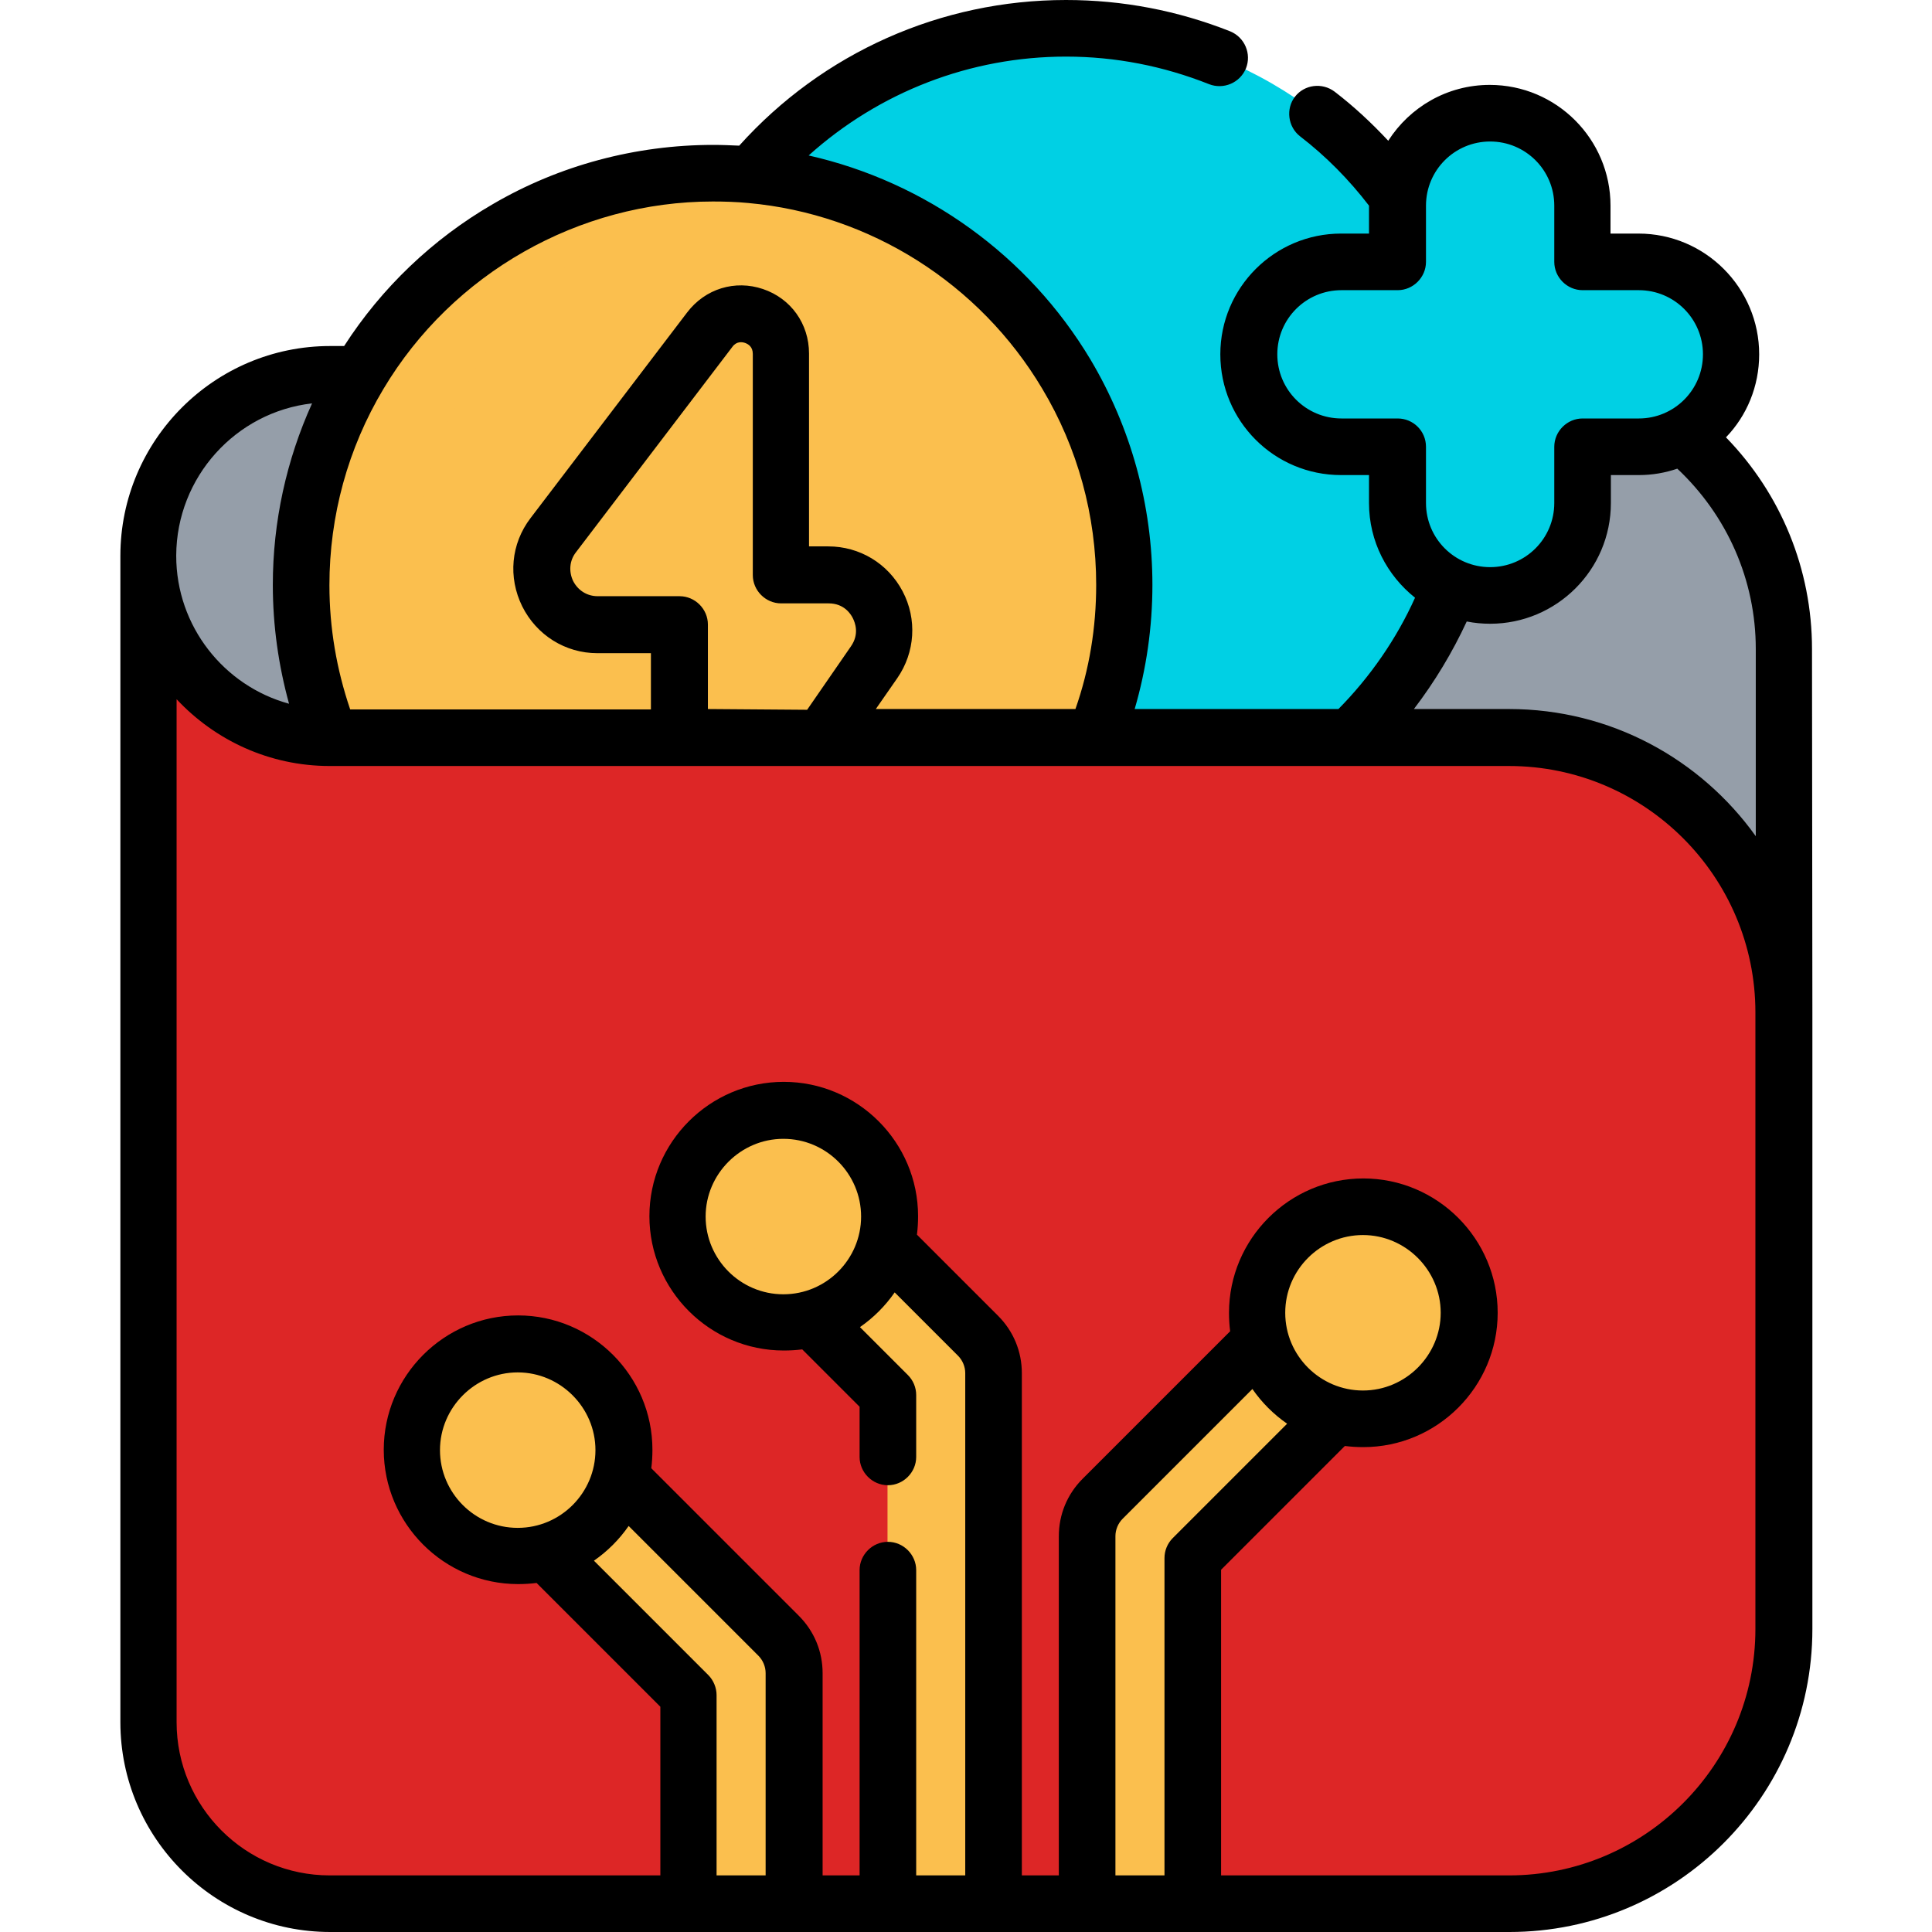
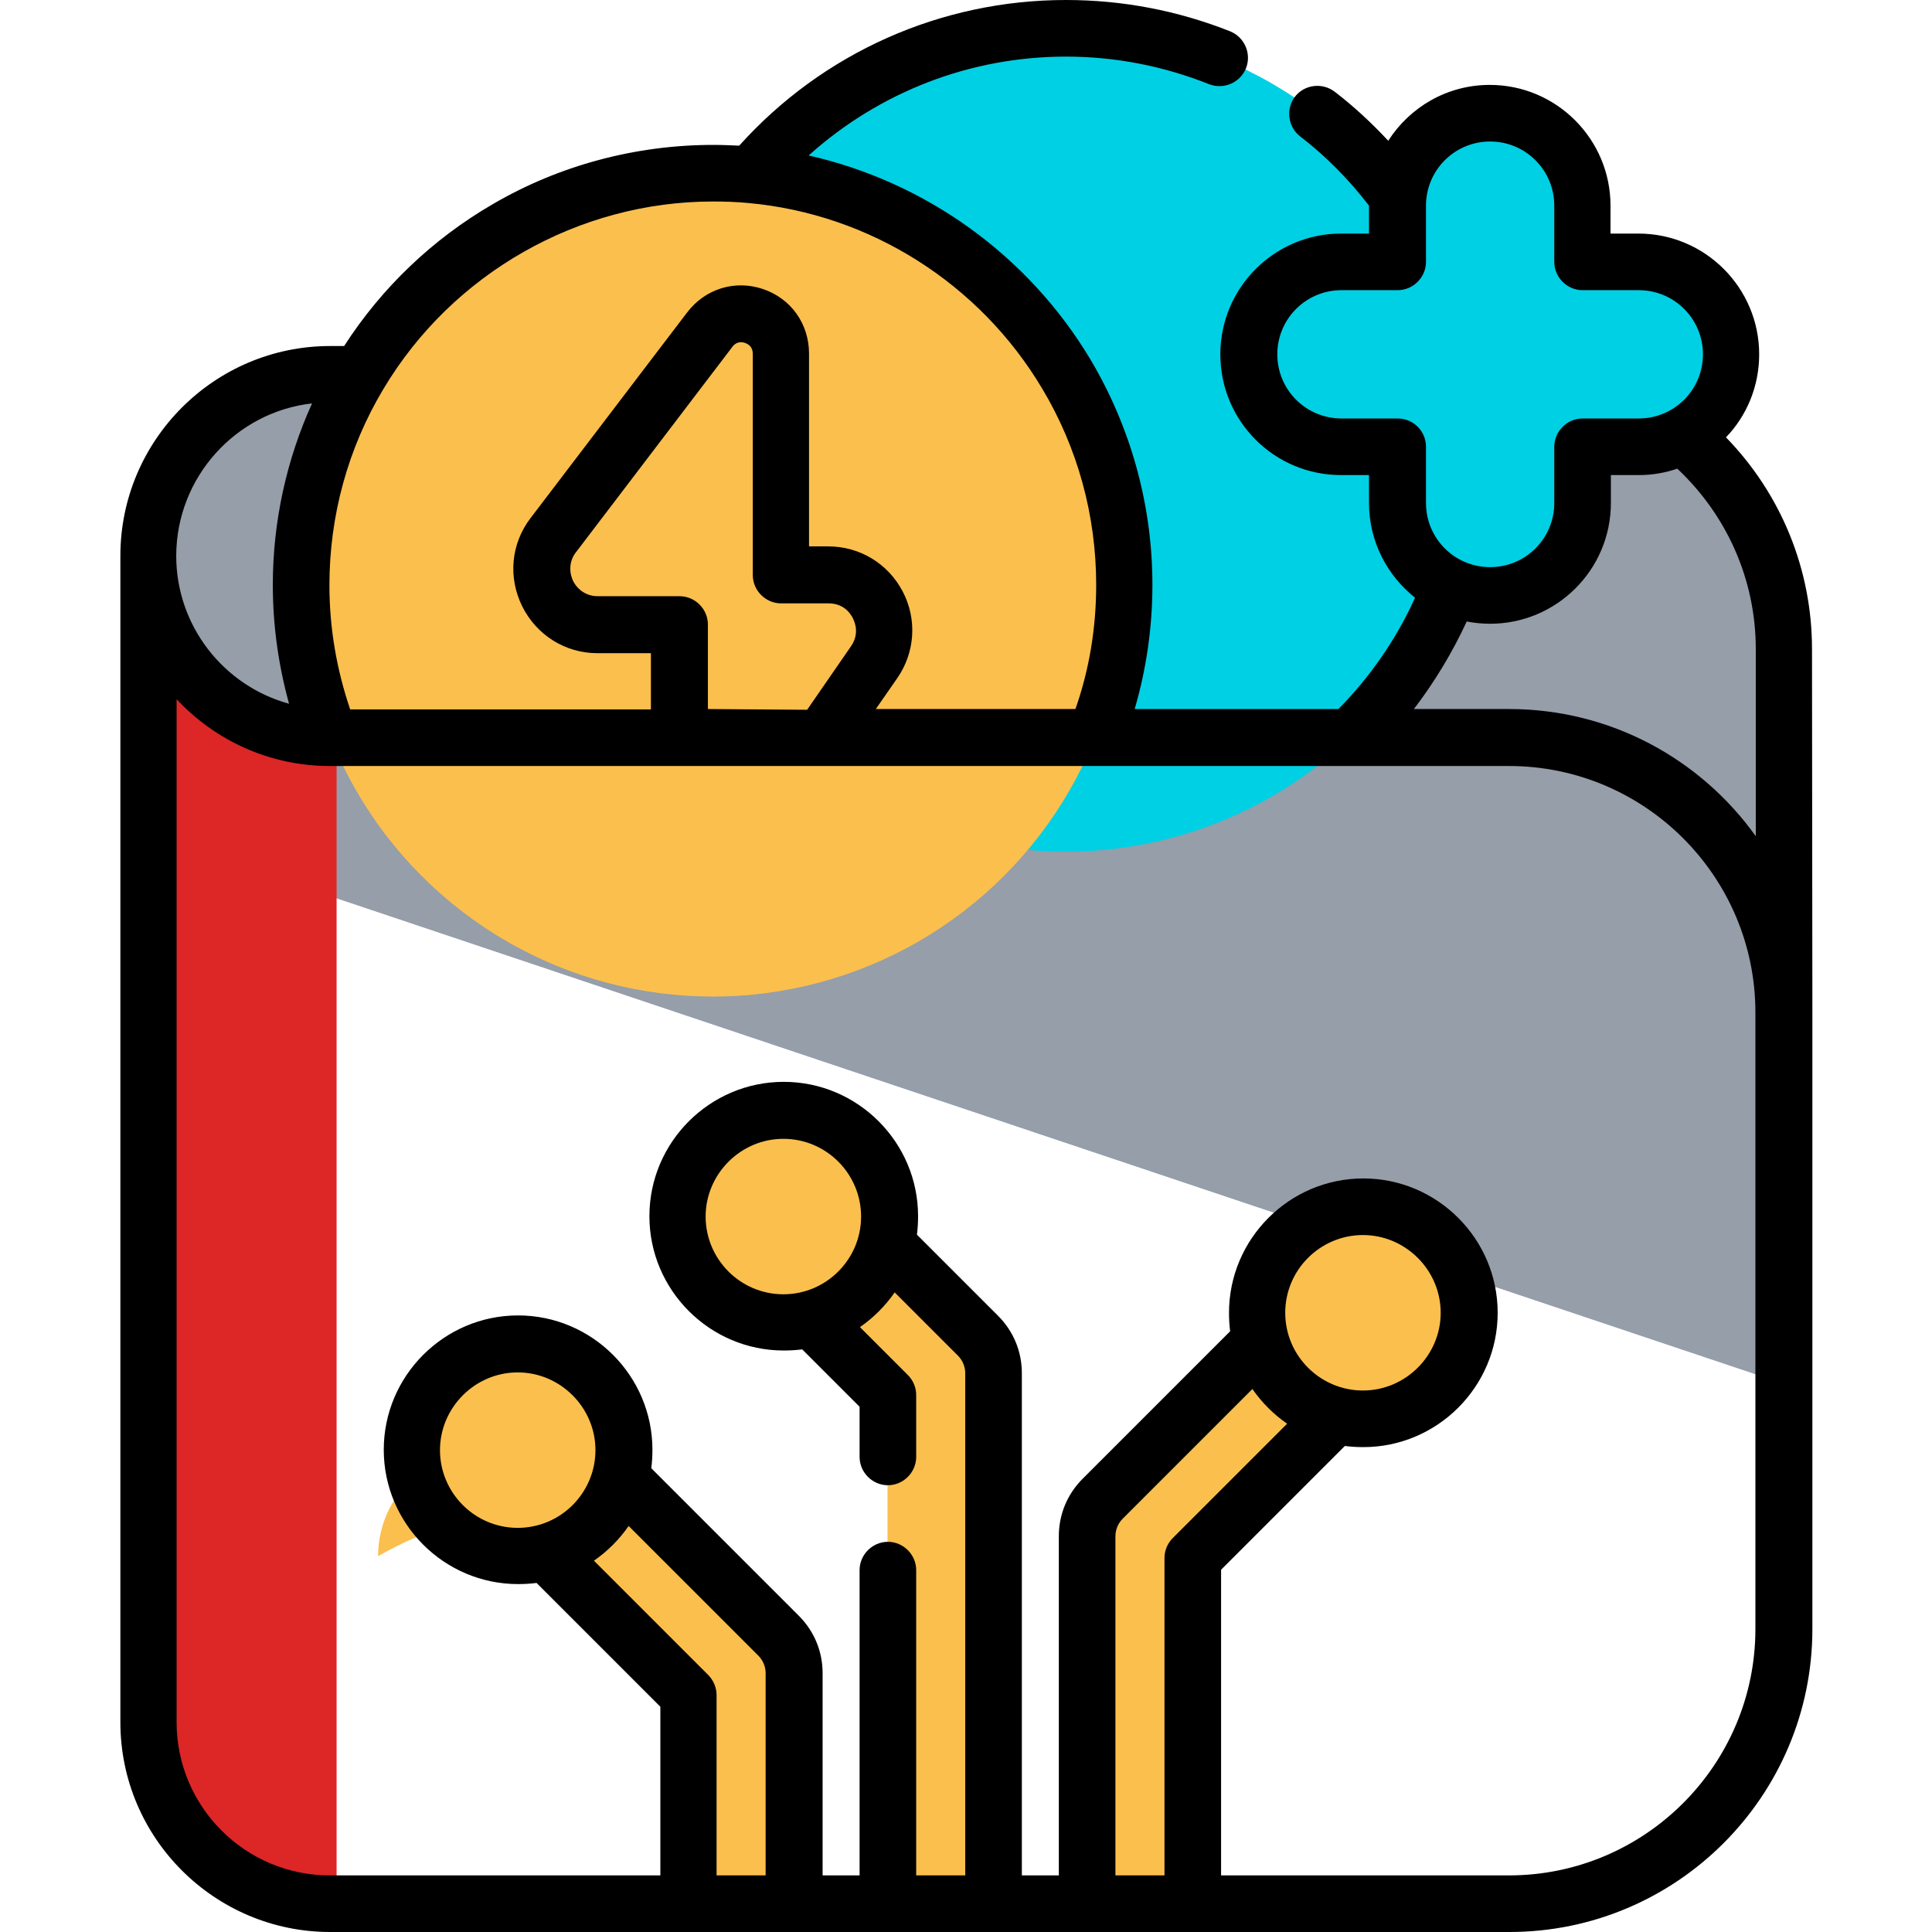
<svg xmlns="http://www.w3.org/2000/svg" version="1.1" id="Capa_1" x="0px" y="0px" width="512px" height="512px" viewBox="0 0 512 512" style="enable-background:new 0 0 512 512;" xml:space="preserve">
  <style type="text/css">
	.st0{fill:#959EA9;}
	.st1{fill:#00D0E4;}
	.st2{fill:#FBBF4E;}
	.st3{fill:#DD2626;}
</style>
  <path class="st0" d="M472.7,172v194.7L39.3,221.3v-74c0-26.6,21.6-48.1,48.1-48.1h312.5C440.1,99.1,472.7,131.7,472.7,172L472.7,172  z" />
  <path class="st0" d="M472.7,229v137.6L39.3,221.3v-17c0-26.6,21.6-48.1,48.1-48.1h312.5C440.1,156.2,472.7,188.8,472.7,229  L472.7,229z" />
  <g>
    <circle class="st1" cx="282.5" cy="116.6" r="109.1" />
    <path class="st1" d="M297.5,224.6c-4.9,0.7-9.9,1-15,1c-60.2,0-109.1-48.8-109.1-109.1c0-60.2,48.8-109.1,109.1-109.1   c5.1,0,10.1,0.4,15,1c-53.1,7.3-94.1,52.9-94.1,108C203.4,171.7,244.3,217.3,297.5,224.6L297.5,224.6z" />
  </g>
  <g>
    <circle class="st2" cx="188.9" cy="155" r="109.1" />
    <g>
      <path class="st2" d="M203.9,263c-4.9,0.7-9.9,1-15,1C128.7,264,79.9,215.2,79.9,155c0-60.2,48.8-109.1,109.1-109.1    c5.1,0,10.1,0.4,15,1c-53.1,7.3-94.1,52.9-94.1,108C109.9,210.1,150.8,255.7,203.9,263z" />
-       <path class="st2" d="M188.1,87.3l-41.5,54.5c-7.4,9.7-0.5,23.7,11.7,23.7h21.7v50.7c0,10.3,13.3,14.5,19.1,6l32.5-46.8    c6.8-9.8-0.2-23.2-12.1-23.2H207V93.7C207,83.6,194.2,79.3,188.1,87.3z" />
    </g>
  </g>
-   <path class="st3" d="M472.7,268.3v163.4c0,40.2-32.6,72.8-72.8,72.8H87.4c-26.6,0-48.1-21.6-48.1-48.1V147.3  c0,13.3,5.4,25.3,14.1,34c8.7,8.7,20.7,14.1,34,14.1h312.5C440.1,195.4,472.7,228,472.7,268.3L472.7,268.3z" />
  <path class="st3" d="M89.2,195.4v309.1h-1.8c-26.6,0-48.1-21.6-48.1-48.1V147.3c0,13.3,5.4,25.3,14.1,34c8.7,8.7,20.7,14.1,34,14.1  H89.2z" />
  <g>
    <g>
      <path class="st2" d="M210.4,443.4v61.1h-28v-55.3l-55.1-55.1c-5.5-5.5-5.5-14.3,0-19.8c5.5-5.5,14.3-5.5,19.8,0l59.2,59.2    C208.9,436.2,210.4,439.7,210.4,443.4z" />
      <path class="st2" d="M371.2,357.8l-55.1,55.1v91.6h-28v-97.4c0-3.7,1.5-7.3,4.1-9.9l59.2-59.2c5.5-5.5,14.3-5.5,19.8,0    S376.7,352.3,371.2,357.8L371.2,357.8z" />
      <path class="st2" d="M263.2,363.9v140.6h-28V369.8l-37.5-37.5c-5.5-5.5-5.5-14.3,0-19.8c5.5-5.5,14.3-5.5,19.8,0l41.6,41.6    C261.8,356.7,263.2,360.2,263.2,363.9L263.2,363.9z" />
    </g>
    <circle class="st2" cx="137.2" cy="384.2" r="28.1" />
-     <path class="st2" d="M146.8,410.7c-3,1.1-6.3,1.7-9.7,1.7c-15.5,0-28.1-12.6-28.1-28.1s12.6-28.1,28.1-28.1c3.4,0,6.7,0.6,9.7,1.7   c-10.8,4-18.5,14.3-18.5,26.4C128.4,396.4,136.1,406.7,146.8,410.7z" />
+     <path class="st2" d="M146.8,410.7c-3,1.1-6.3,1.7-9.7,1.7c-15.5,0-28.1-12.6-28.1-28.1c3.4,0,6.7,0.6,9.7,1.7   c-10.8,4-18.5,14.3-18.5,26.4C128.4,396.4,136.1,406.7,146.8,410.7z" />
    <circle class="st2" cx="361.3" cy="347.9" r="28.1" />
    <path class="st2" d="M370.9,374.3c-3,1.1-6.3,1.7-9.7,1.7c-15.5,0-28.1-12.6-28.1-28.1s12.6-28.1,28.1-28.1c3.4,0,6.7,0.6,9.7,1.7   c-10.8,4-18.5,14.3-18.5,26.4C352.5,360.1,360.2,370.4,370.9,374.3z" />
    <circle class="st2" cx="207.6" cy="322.3" r="28.1" />
    <path class="st2" d="M217.3,348.8c-3,1.1-6.3,1.7-9.7,1.7c-15.5,0-28.1-12.6-28.1-28.1s12.6-28.1,28.1-28.1c3.4,0,6.7,0.6,9.7,1.7   c-10.8,4-18.5,14.3-18.5,26.4S206.5,344.8,217.3,348.8z" />
  </g>
  <g>
    <path class="st1" d="M434.3,69.4h-14.9V54.5c0-13.5-11-24.5-24.5-24.5s-24.5,11-24.5,24.5v14.9h-14.9c-13.5,0-24.5,11-24.5,24.5   s11,24.5,24.5,24.5h14.9v14.9c0,13.5,11,24.5,24.5,24.5s24.5-11,24.5-24.5v-14.9h14.9c13.5,0,24.5-11,24.5-24.5   S447.8,69.4,434.3,69.4z" />
  </g>
  <path d="M480.2,172c0-21.1-8.2-41.1-22.8-56.1c5.5-5.7,8.8-13.5,8.8-22c0-17.6-14.3-32-32-32h-7.4v-7.4c0-17.6-14.3-32-32-32  c-11.3,0-21.2,5.9-26.9,14.8c-4.4-4.7-9.1-9.1-14.2-13c-3.3-2.5-8-1.9-10.5,1.3s-1.9,8,1.3,10.5c6.9,5.3,13,11.5,18.3,18.4v7.4h-7.4  c-17.6,0-32,14.3-32,32s14.3,32,32,32h7.4v7.4c0,10.2,4.8,19.2,12.2,25.1c-4.9,10.9-11.9,21-20.3,29.5h-54  c3.1-10.6,4.7-21.7,4.7-32.9c0-21.1-5.7-41.7-16.4-59.7c-16.5-27.6-43.7-47.1-74.7-54.1C233,24.4,257.1,15,282.5,15  c13.1,0,25.8,2.5,37.9,7.3c3.8,1.5,8.2-0.3,9.8-4.2c1.5-3.8-0.3-8.2-4.2-9.8C312.1,2.8,297.5,0,282.5,0c-33.2,0-64.5,14-86.6,38.6  c-2.3-0.1-4.6-0.2-6.9-0.2c-20.5,0-40.8,5.4-58.4,15.7c-15.9,9.2-29.5,22.2-39.4,37.6h-3.7c-30.7,0-55.6,25-55.6,55.6h0l0,309.1  c0,30.7,25,55.6,55.6,55.6h312.5c44.3,0,80.3-36,80.3-80.3l0-163.4h0L480.2,172z M370.4,110.9h-14.9c-9.4,0-17-7.6-17-17  s7.6-17,17-17h14.9c4.1,0,7.5-3.4,7.5-7.5V54.5c0-9.4,7.6-17,17-17s17,7.6,17,17v14.9c0,4.1,3.4,7.5,7.5,7.5h14.9  c9.4,0,17,7.6,17,17s-7.6,17-17,17h-14.9c-4.1,0-7.5,3.4-7.5,7.5v14.9c0,9.4-7.6,17-17,17s-17-7.6-17-17v-14.9  C377.9,114.2,374.5,110.9,370.4,110.9L370.4,110.9z M388.7,164.7c2,0.4,4.1,0.6,6.2,0.6c17.6,0,32-14.3,32-32v-7.4h7.4  c3.6,0,7-0.6,10.2-1.7c13.2,12.4,20.8,29.5,20.8,47.8v49.6c-14.6-20.4-38.4-33.7-65.4-33.7h-25.2  C380.2,180.7,384.9,172.9,388.7,164.7L388.7,164.7z M188.9,53.4c3.1,0,6.3,0.1,9.4,0.4c32.2,2.9,61.3,21.3,77.9,49.2  c9.4,15.7,14.3,33.6,14.3,52c0,11.3-1.8,22.4-5.5,32.9h-52.9l5.7-8.2c4.7-6.8,5.3-15.6,1.4-23c-3.9-7.4-11.4-11.9-19.7-11.9h-5.1  V93.7c0-7.9-4.8-14.6-12.2-17.1s-15.3-0.1-20.1,6.2l-41.5,54.5c-5.2,6.8-6,15.7-2.2,23.4c3.8,7.6,11.4,12.4,19.9,12.4h14.2v14.9  H92.8c-3.6-10.6-5.5-21.6-5.5-32.9c0-18.4,4.9-36.3,14.3-52C119.9,72.4,153.4,53.4,188.9,53.4z M187.6,187.9v-22.4  c0-4.1-3.4-7.5-7.5-7.5h-21.7c-2.8,0-5.2-1.5-6.5-4c-1.2-2.5-1-5.4,0.7-7.6l41.5-54.5c1.1-1.5,2.6-1.3,3.4-1s2,1,2,2.9v58.6  c0,4.1,3.4,7.5,7.5,7.5h12.6c4,0,5.8,2.7,6.4,3.9c0.6,1.2,1.8,4.2-0.5,7.5l-11.6,16.8L187.6,187.9z M82.7,106.9  c-6.8,15-10.4,31.4-10.4,48.1c0,10.8,1.5,21.3,4.3,31.5c-17.2-4.7-29.9-20.5-29.9-39.2c0,0,0,0,0-0.1  C46.8,126.4,62.5,109.2,82.7,106.9z M187.7,443.9l-30.3-30.3c3.6-2.5,6.7-5.6,9.2-9.2l34.4,34.4c1.2,1.2,1.9,2.9,1.9,4.6V497h-13  v-47.8C189.9,447.3,189.1,445.3,187.7,443.9L187.7,443.9z M137.2,404.9c-11.4,0-20.6-9.3-20.6-20.6s9.3-20.6,20.6-20.6  s20.6,9.3,20.6,20.6S148.6,404.9,137.2,404.9z M341.1,377.3l-30.3,30.3c-1.4,1.4-2.2,3.3-2.2,5.3V497h-13v-89.9  c0-1.7,0.7-3.4,1.9-4.6l34.4-34.4C334.4,371.7,337.5,374.8,341.1,377.3L341.1,377.3z M340.6,347.9c0-11.4,9.3-20.6,20.6-20.6  s20.6,9.3,20.6,20.6s-9.3,20.6-20.6,20.6S340.6,359.3,340.6,347.9z M465.2,431.7c0,36-29.3,65.3-65.3,65.3h-76.3v-81l32.8-32.8  c1.6,0.2,3.2,0.3,4.9,0.3c19.6,0,35.6-16,35.6-35.6s-16-35.6-35.6-35.6s-35.6,16-35.6,35.6c0,1.7,0.1,3.3,0.3,4.9l-39.1,39.1  c-4.1,4.1-6.3,9.5-6.3,15.2V497h-9.8V363.9c0-5.7-2.2-11.1-6.3-15.2l-21.5-21.5c0.2-1.6,0.3-3.2,0.3-4.9c0-19.6-16-35.6-35.6-35.6  s-35.6,16-35.6,35.6s16,35.6,35.6,35.6c1.7,0,3.3-0.1,4.9-0.3l15.2,15.2v13.3c0,4.1,3.4,7.5,7.5,7.5s7.5-3.4,7.5-7.5v-16.4  c0-2-0.8-3.9-2.2-5.3l-12.7-12.7c3.6-2.5,6.7-5.6,9.2-9.2l16.8,16.8c1.2,1.2,1.9,2.9,1.9,4.6V497h-13v-80.9c0-4.1-3.4-7.5-7.5-7.5  s-7.5,3.4-7.5,7.5V497h-9.8v-53.6c0-5.7-2.2-11.1-6.3-15.2l-39.1-39.1c0.2-1.6,0.3-3.2,0.3-4.9c0-19.6-16-35.6-35.6-35.6  s-35.6,16-35.6,35.6s16,35.6,35.6,35.6c1.7,0,3.3-0.1,4.9-0.3l32.8,32.8V497H87.4c-22.4,0-40.6-18.2-40.6-40.6l0-271.1  c10.2,10.9,24.6,17.7,40.6,17.7h312.5c36,0,65.3,29.3,65.3,65.3L465.2,431.7z M207.6,343c-11.4,0-20.6-9.3-20.6-20.6  s9.3-20.6,20.6-20.6c11.4,0,20.6,9.3,20.6,20.6S219,343,207.6,343z" />
</svg>